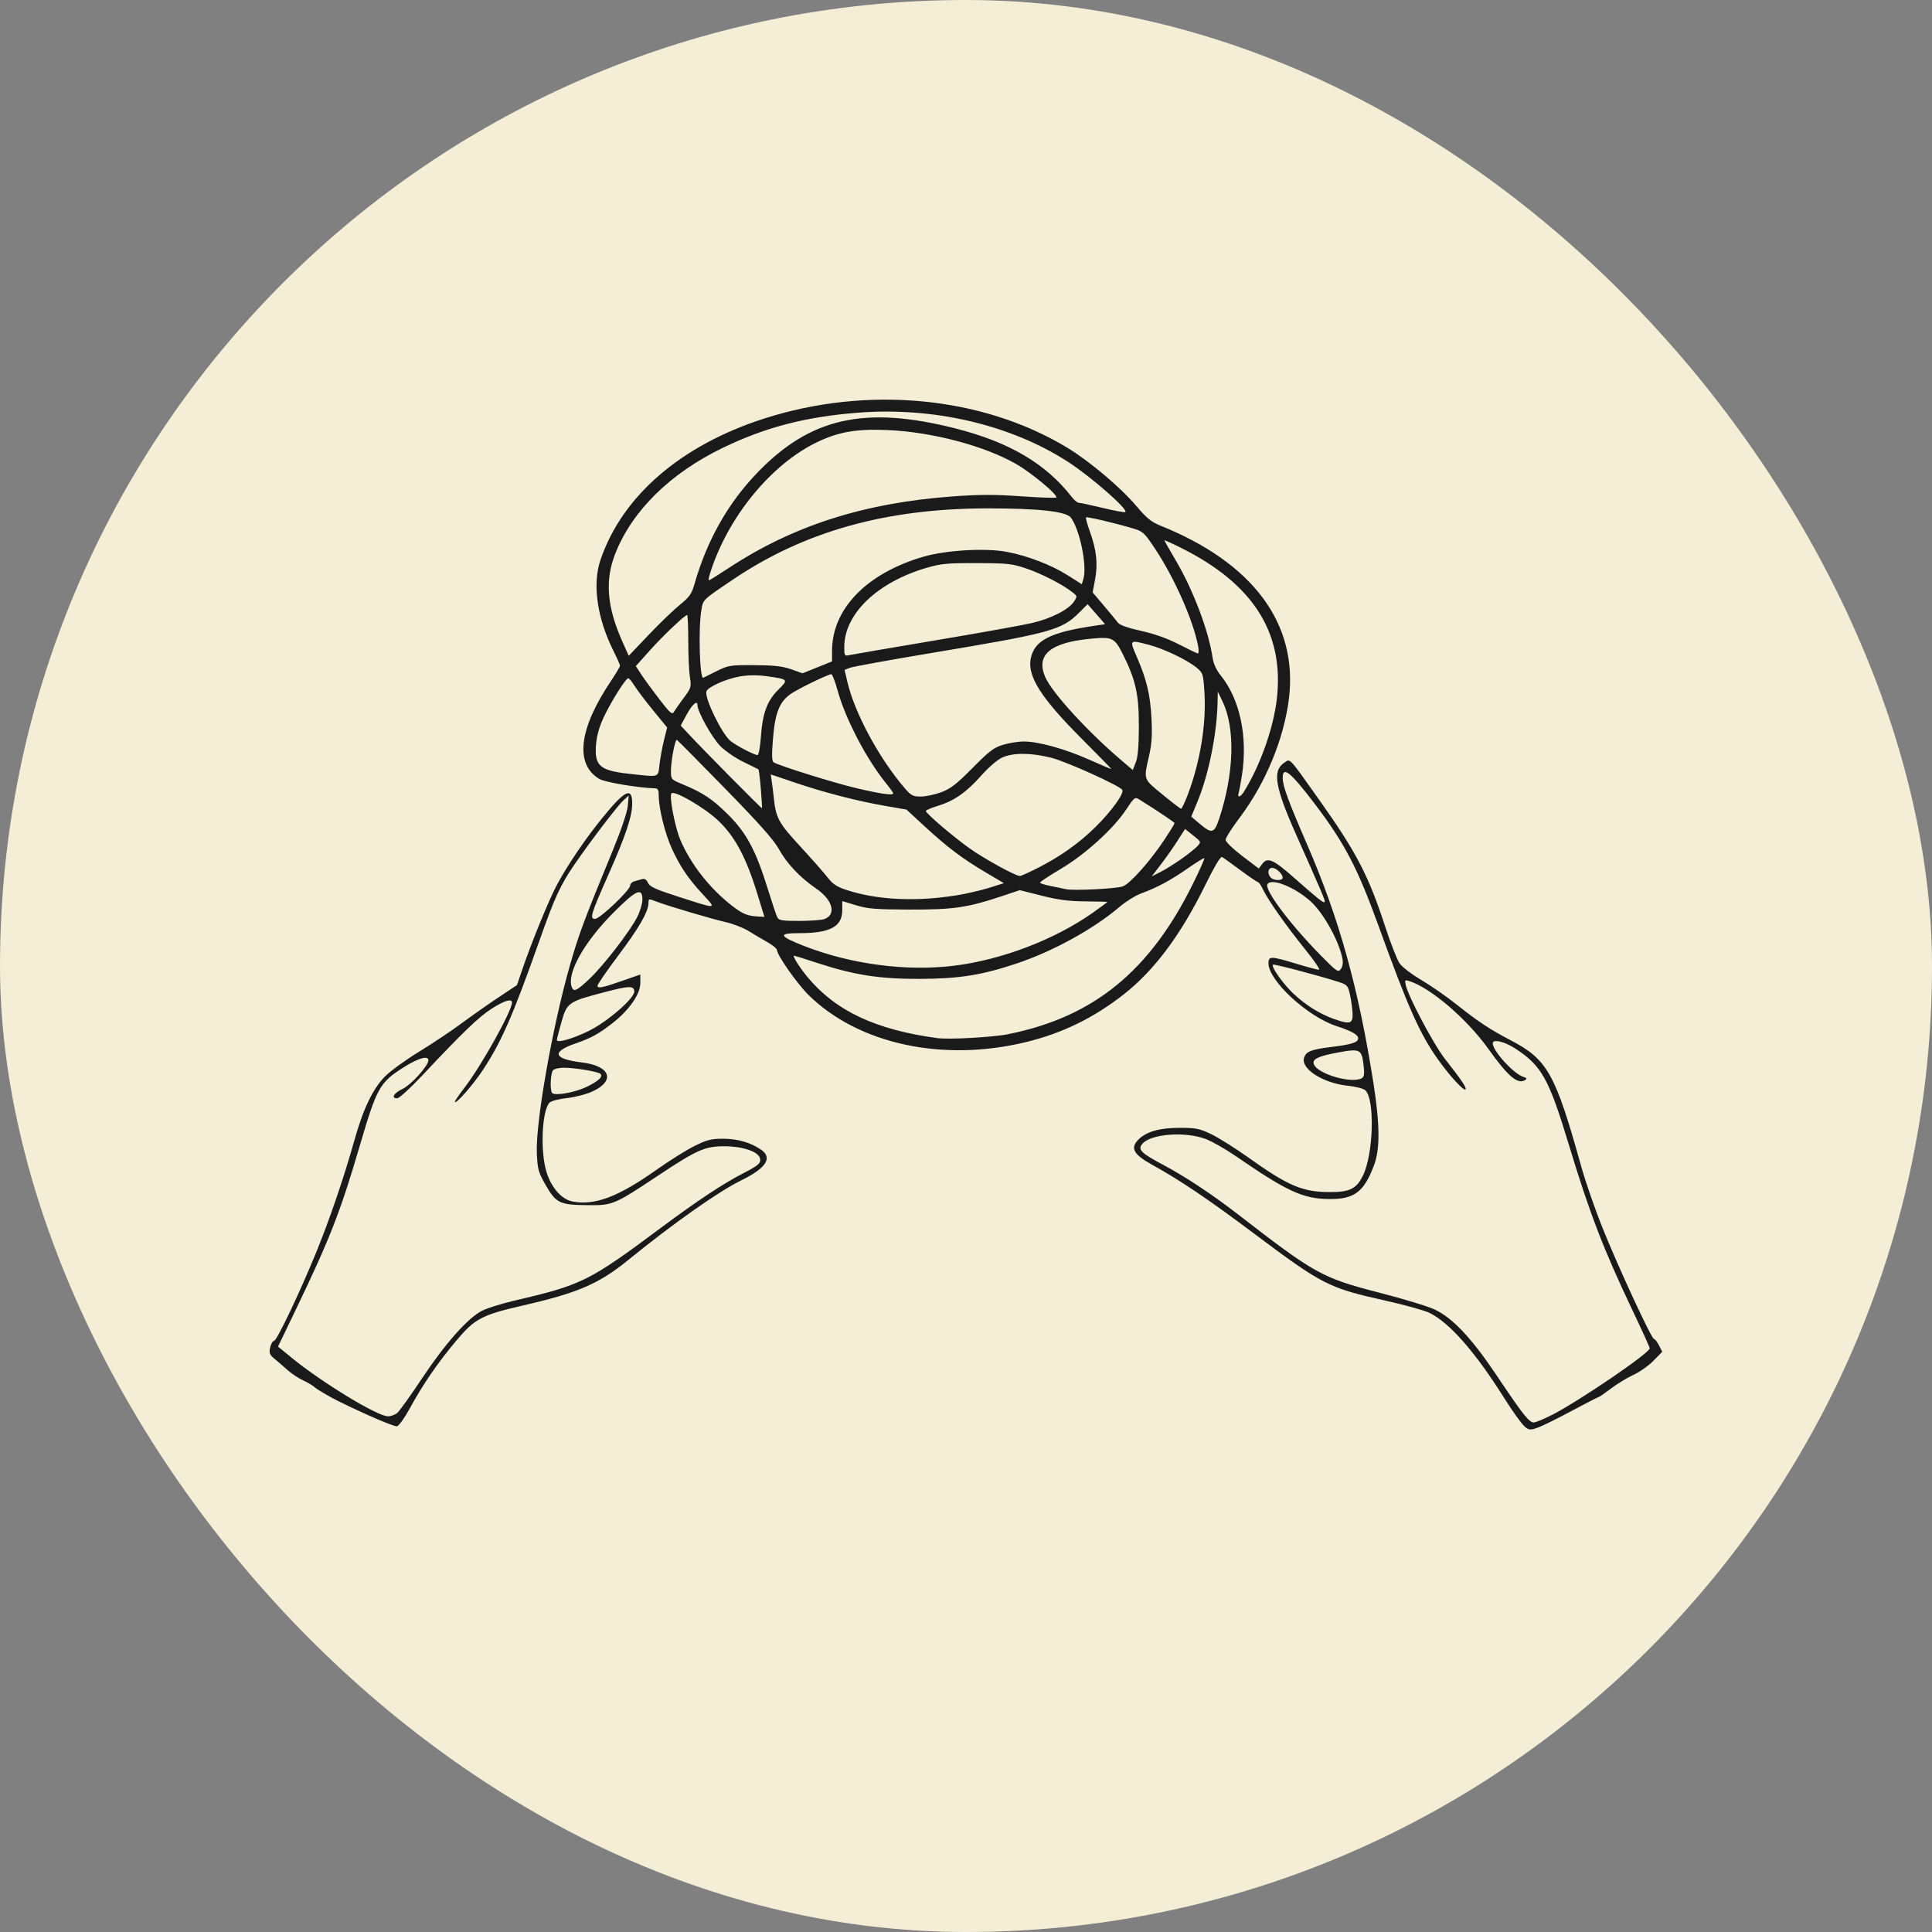
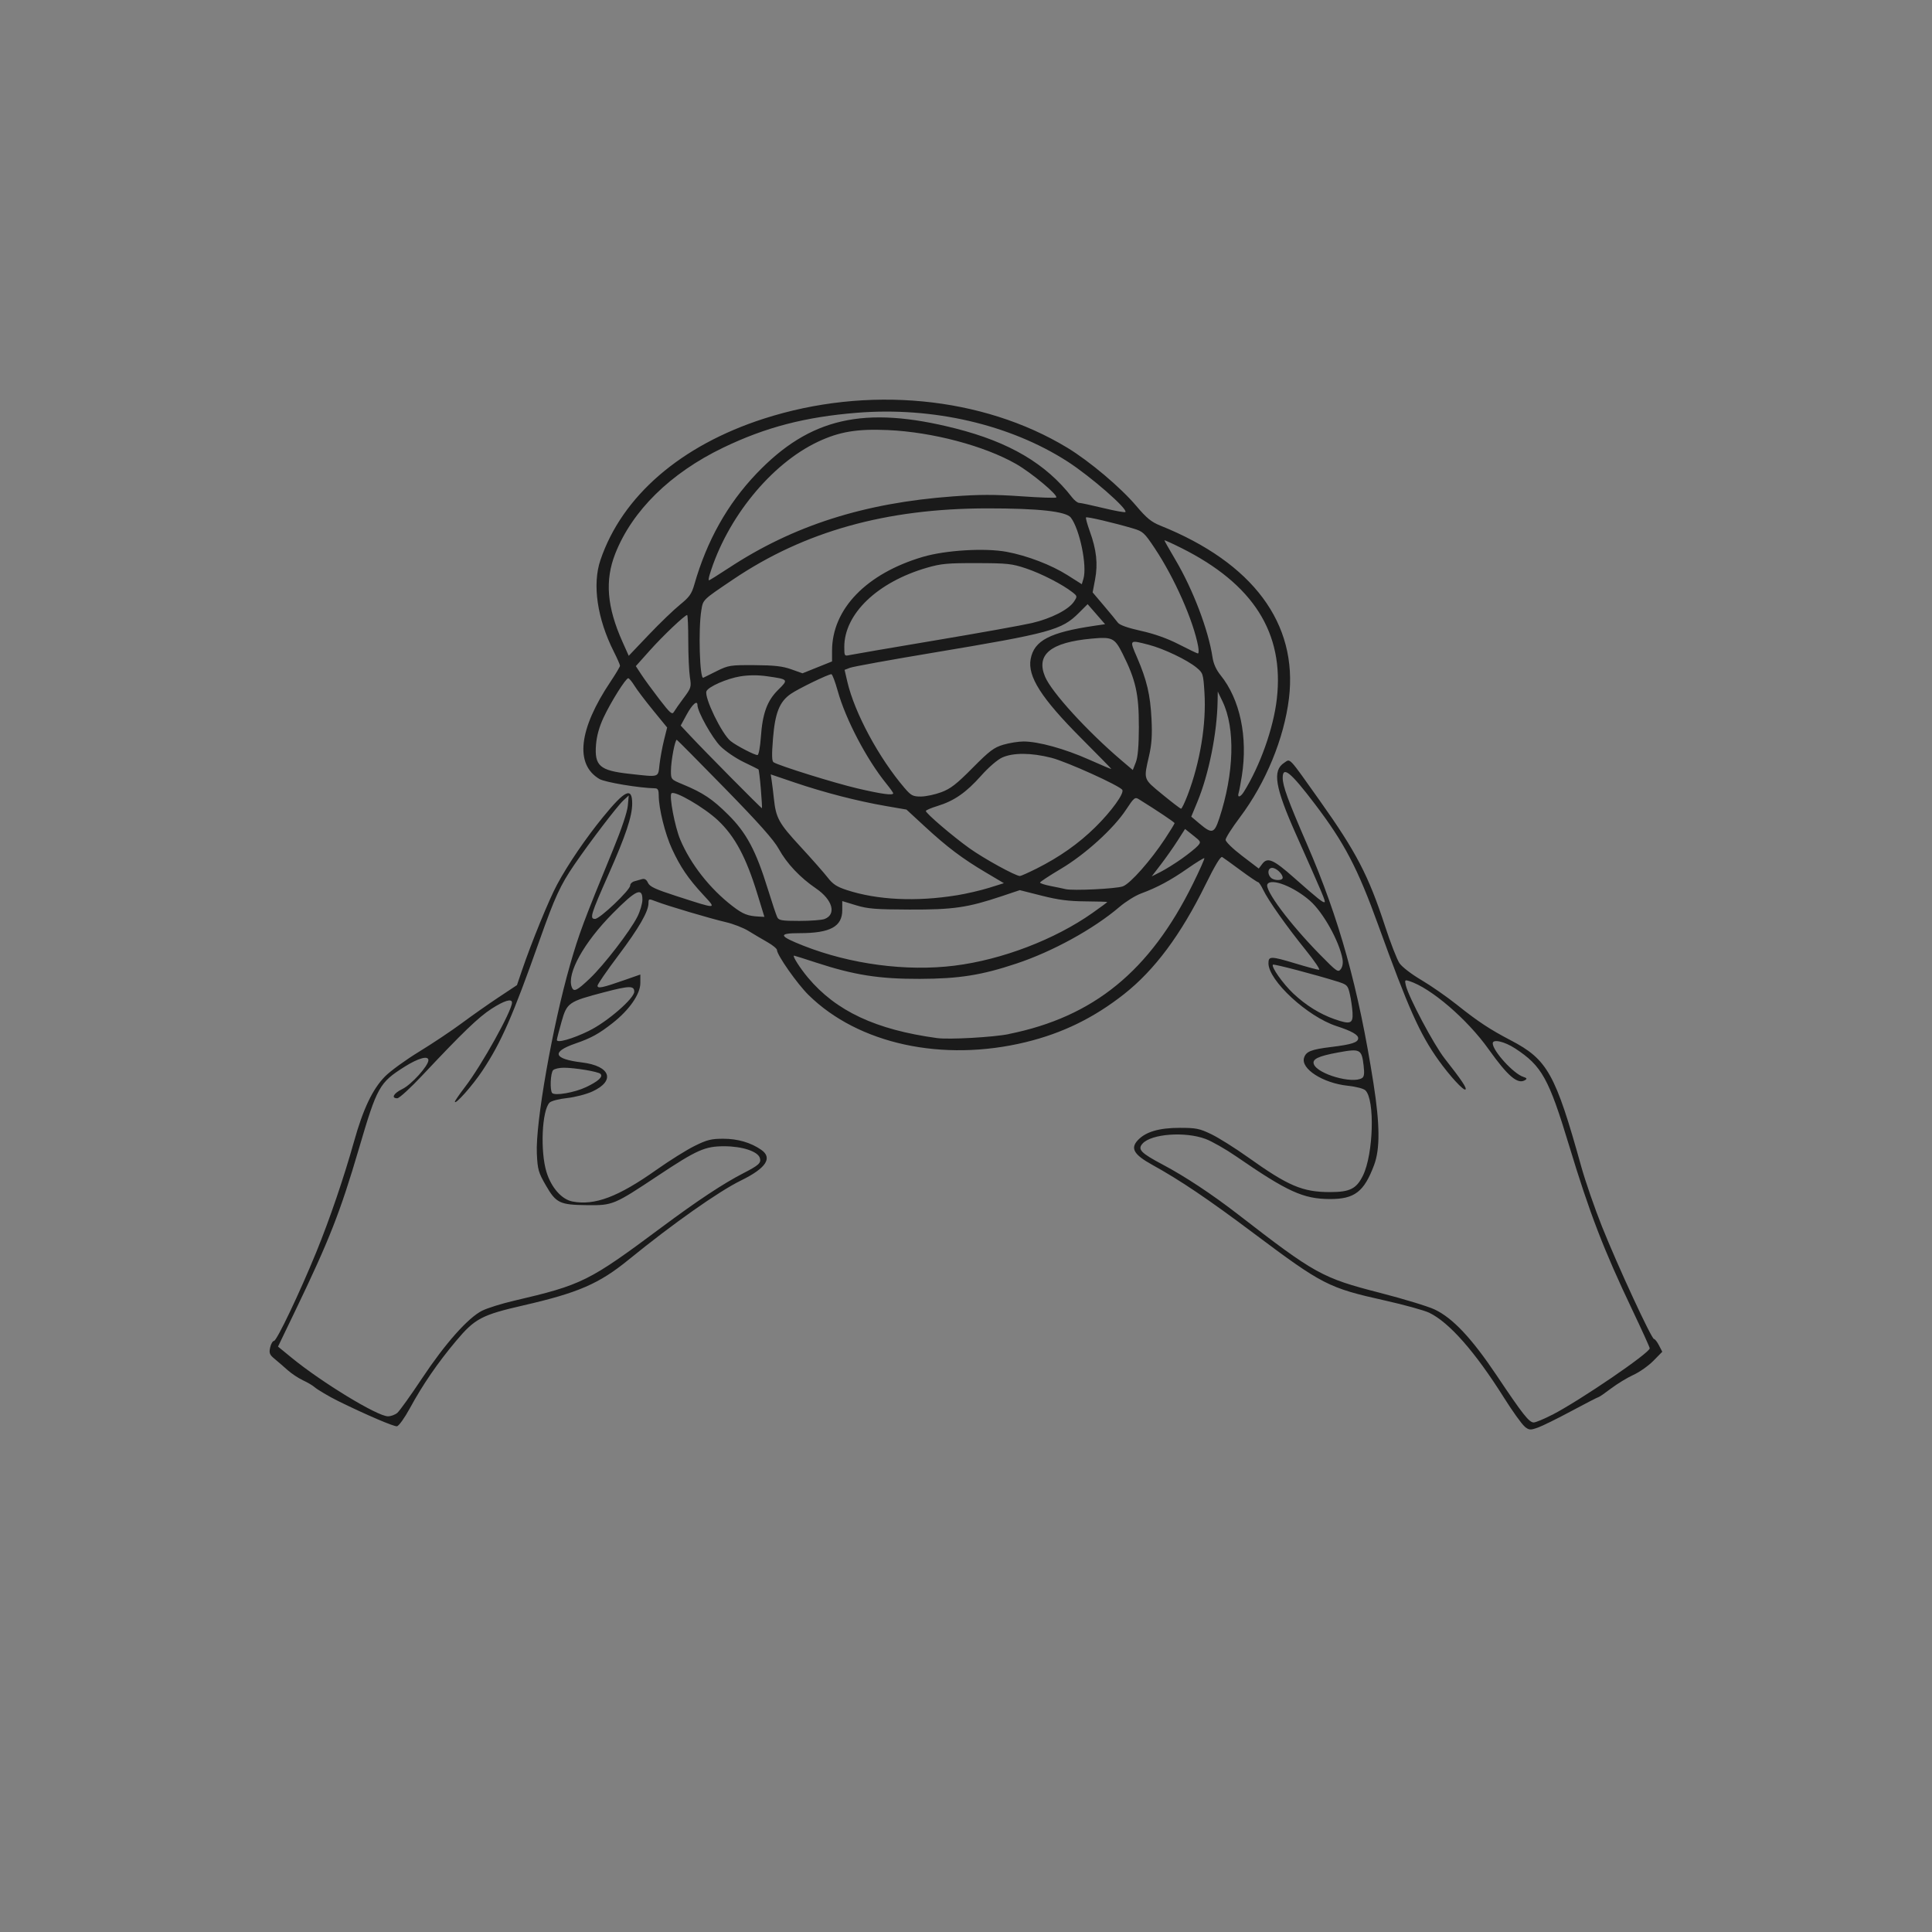
<svg xmlns="http://www.w3.org/2000/svg" width="300" height="300" viewBox="0 0 79.375 79.375" version="1.1" id="svg1232">
  <rect x="0" y="0" width="79.375" height="79.375" fill="#808080" stroke="none" />
  <defs id="defs1229">
    <clipPath clipPathUnits="userSpaceOnUse" id="clipPath252">
      <path d="M -5.14,126.297 H 262.45 V -20.993 H -5.14 Z" id="path250" />
    </clipPath>
    <clipPath clipPathUnits="userSpaceOnUse" id="clipPath256">
-       <path d="M -5.14,126.297 H 262.45 V -20.993 H -5.14 Z" id="path254" />
-     </clipPath>
+       </clipPath>
    <clipPath clipPathUnits="userSpaceOnUse" id="clipPath260">
      <path d="M 0,120.327 H 115.22 V 60.567 H 0 Z" id="path258" />
    </clipPath>
    <clipPath clipPathUnits="userSpaceOnUse" id="clipPath2256">
      <g id="g2274" style="stroke-width:1">
        <g id="g2272" style="stroke-width:1">
          <g id="g2270" style="stroke-width:1">
            <g id="g2268" style="stroke-width:1">
              <g id="g2266" style="stroke-width:1">
                <g id="g2264" style="stroke-width:1">
                  <g id="g2262" style="stroke-width:1">
                    <g id="g2260" style="stroke-width:1.564" transform="matrix(0.64,0,0,-0.64,54.378,200.86)">
                      <path d="M 0,144.567 H 252.283 V 0 H 0 Z" id="path2258" style="stroke-width:1.564" />
                    </g>
                  </g>
                </g>
              </g>
            </g>
          </g>
        </g>
      </g>
    </clipPath>
    <clipPath clipPathUnits="userSpaceOnUse" id="clipPath2295">
      <g id="g2313" style="stroke-width:1">
        <g id="g2311" style="stroke-width:1">
          <g id="g2309" style="stroke-width:1">
            <g id="g2307" style="stroke-width:1">
              <g id="g2305" style="stroke-width:1">
                <g id="g2303" style="stroke-width:1">
                  <g id="g2301" style="stroke-width:1">
                    <g id="g2299" style="stroke-width:1.564" transform="matrix(0.64,0,0,-0.64,54.378,200.86)">
-                       <path d="M 0,144.567 H 252.283 V 0 H 0 Z" id="path2297" style="stroke-width:1.564" />
-                     </g>
+                       </g>
                  </g>
                </g>
              </g>
            </g>
          </g>
        </g>
      </g>
    </clipPath>
    <clipPath clipPathUnits="userSpaceOnUse" id="clipPath2334">
      <g id="g2352" style="stroke-width:1">
        <g id="g2350" style="stroke-width:1">
          <g id="g2348" style="stroke-width:1">
            <g id="g2346" style="stroke-width:1">
              <g id="g2344" style="stroke-width:1">
                <g id="g2342" style="stroke-width:1">
                  <g id="g2340" style="stroke-width:1">
                    <g id="g2338" style="stroke-width:1.564" transform="matrix(0.64,0,0,-0.64,54.378,200.86)">
                      <path d="M 0,144.567 H 252.283 V 0 H 0 Z" id="path2336" style="stroke-width:1.564" />
                    </g>
                  </g>
                </g>
              </g>
            </g>
          </g>
        </g>
      </g>
    </clipPath>
    <clipPath clipPathUnits="userSpaceOnUse" id="clipPath2416">
      <g id="g2434" style="stroke-width:1">
        <g id="g2432" style="stroke-width:1">
          <g id="g2430" style="stroke-width:1">
            <g id="g2428" style="stroke-width:1">
              <g id="g2426" style="stroke-width:1">
                <g id="g2424" style="stroke-width:1">
                  <g id="g2422" style="stroke-width:1">
                    <g id="g2420" style="stroke-width:1.564" transform="matrix(0.64,0,0,-0.64,54.378,200.86)">
                      <path d="M 0,144.567 H 252.283 V 0 H 0 Z" id="path2418" style="stroke-width:1.564" />
                    </g>
                  </g>
                </g>
              </g>
            </g>
          </g>
        </g>
      </g>
    </clipPath>
    <clipPath clipPathUnits="userSpaceOnUse" id="clipPath2455">
      <g id="g2473" style="stroke-width:1">
        <g id="g2471" style="stroke-width:1">
          <g id="g2469" style="stroke-width:1">
            <g id="g2467" style="stroke-width:1">
              <g id="g2465" style="stroke-width:1">
                <g id="g2463" style="stroke-width:1">
                  <g id="g2461" style="stroke-width:1">
                    <g id="g2459" style="stroke-width:1.564" transform="matrix(0.64,0,0,-0.64,54.378,200.86)">
                      <path d="M 0,144.567 H 252.283 V 0 H 0 Z" id="path2457" style="stroke-width:1.564" />
                    </g>
                  </g>
                </g>
              </g>
            </g>
          </g>
        </g>
      </g>
    </clipPath>
    <clipPath clipPathUnits="userSpaceOnUse" id="clipPath2494">
      <g id="g2512" style="stroke-width:1">
        <g id="g2510" style="stroke-width:1">
          <g id="g2508" style="stroke-width:1">
            <g id="g2506" style="stroke-width:1">
              <g id="g2504" style="stroke-width:1">
                <g id="g2502" style="stroke-width:1">
                  <g id="g2500" style="stroke-width:1">
                    <g id="g2498" style="stroke-width:1.564" transform="matrix(0.64,0,0,-0.64,54.378,200.86)">
                      <path d="M 0,144.567 H 252.283 V 0 H 0 Z" id="path2496" style="stroke-width:1.564" />
                    </g>
                  </g>
                </g>
              </g>
            </g>
          </g>
        </g>
      </g>
    </clipPath>
    <clipPath clipPathUnits="userSpaceOnUse" id="clipPath2632">
      <g id="g2656" style="stroke-width:1">
        <g id="g2654" style="stroke-width:1">
          <g id="g2652" style="stroke-width:1">
            <g id="g2650" style="stroke-width:1">
              <g id="g2648" style="stroke-width:1">
                <g id="g2646" style="stroke-width:1">
                  <g id="g2644" style="stroke-width:1">
                    <g id="g2642" style="stroke-width:1">
                      <g id="g2640" style="stroke-width:1">
                        <g id="g2638" style="stroke-width:1">
                          <g id="g2636" style="stroke-width:1.564" transform="matrix(0.64,0,0,-0.64,54.378,200.86)">
                            <path d="M 0,144.567 H 252.283 V 0 H 0 Z" id="path2634" style="stroke-width:1.564" />
                          </g>
                        </g>
                      </g>
                    </g>
                  </g>
                </g>
              </g>
            </g>
          </g>
        </g>
      </g>
    </clipPath>
    <clipPath clipPathUnits="userSpaceOnUse" id="clipPath2665">
      <g id="g2671" style="stroke-width:1">
        <g id="g2669" style="stroke-width:1.564" transform="matrix(0.64,0,0,-0.64,54.378,200.86)">
          <path d="M 0,144.567 H 252.283 V 0 H 0 Z" id="path2667" style="stroke-width:1.564" />
        </g>
      </g>
    </clipPath>
    <clipPath clipPathUnits="userSpaceOnUse" id="clipPath2680">
      <g id="g2686" style="stroke-width:1">
        <g id="g2684" style="stroke-width:1.564" transform="matrix(0.64,0,0,-0.64,54.378,200.86)">
          <path d="M 0,144.567 H 252.283 V 0 H 0 Z" id="path2682" style="stroke-width:1.564" />
        </g>
      </g>
    </clipPath>
    <clipPath clipPathUnits="userSpaceOnUse" id="clipPath2695">
      <g id="g2701" style="stroke-width:1">
        <g id="g2699" style="stroke-width:1.564" transform="matrix(0.64,0,0,-0.64,54.378,200.86)">
          <path d="M 0,144.567 H 252.283 V 0 H 0 Z" id="path2697" style="stroke-width:1.564" />
        </g>
      </g>
    </clipPath>
    <clipPath clipPathUnits="userSpaceOnUse" id="clipPath2715">
      <g id="g2721" style="stroke-width:1">
        <g id="g2719" style="stroke-width:1.564" transform="matrix(0.64,0,0,-0.64,54.378,200.86)">
          <path d="M 0,144.567 H 252.283 V 0 H 0 Z" id="path2717" style="stroke-width:1.564" />
        </g>
      </g>
    </clipPath>
    <clipPath clipPathUnits="userSpaceOnUse" id="clipPath5839">
      <g id="g5843" style="stroke-width:1">
        <path d="M 20.976,89.518 H 249.281 V 220.345 H 20.976 Z" id="path5841" style="stroke-width:1" />
      </g>
    </clipPath>
    <clipPath clipPathUnits="userSpaceOnUse" id="clipPath5845">
      <g id="g5849" style="stroke-width:1">
        <path d="M 20.976,89.518 H 249.281 V 220.345 H 20.976 Z" id="path5847" style="stroke-width:1" />
      </g>
    </clipPath>
    <clipPath clipPathUnits="userSpaceOnUse" id="clipPath5871">
      <g id="g5877" style="stroke-width:1">
        <g id="g5875" style="stroke-width:1">
          <path d="M 20.976,89.518 H 249.281 V 220.345 H 20.976 Z" id="path5873" style="stroke-width:1" />
        </g>
      </g>
    </clipPath>
  </defs>
  <g id="layer1" transform="translate(-101.451,-131.711)">
-     <rect style="fill:#f4eed7;stroke:none;stroke-width:6.215;stroke-linecap:round;stroke-linejoin:round;paint-order:fill markers stroke" id="rect1" width="79.375" height="79.375" x="101.451" y="131.711" rx="39.687" ry="39.687" />
    <path style="fill:#1a1a1a;stroke:none;stroke-width:1.257;stroke-linecap:round;stroke-linejoin:round;paint-order:fill markers stroke" d="m 164.089,190.316 c -0.114,-0.089 -0.496,-0.622 -0.849,-1.183 -1.189,-1.889 -2.245,-3.089 -3.069,-3.488 -0.205,-0.099 -1.031,-0.327 -1.835,-0.507 -2.307,-0.515 -2.554,-0.642 -5.384,-2.763 -1.879,-1.408 -3.013,-2.173 -4.162,-2.808 -0.755,-0.417 -0.907,-0.677 -0.591,-1.013 0.323,-0.344 0.874,-0.506 1.72,-0.506 0.672,0 0.813,0.028 1.299,0.262 0.299,0.144 0.977,0.57 1.505,0.946 1.66,1.184 2.243,1.431 3.375,1.431 0.814,0 1.084,-0.136 1.351,-0.683 0.428,-0.878 0.493,-3.102 0.102,-3.493 -0.075,-0.075 -0.377,-0.155 -0.731,-0.193 -1.019,-0.109 -1.936,-0.698 -1.792,-1.151 0.082,-0.257 0.291,-0.34 1.109,-0.44 0.853,-0.104 1.114,-0.189 1.114,-0.361 0,-0.144 -0.275,-0.298 -0.895,-0.5 -1.188,-0.388 -2.791,-1.869 -2.791,-2.578 0,-0.302 0.088,-0.301 1.138,0.015 0.457,0.138 0.879,0.251 0.939,0.251 0.06,5.5e-4 -0.188,-0.367 -0.551,-0.816 -0.788,-0.976 -1.538,-2.039 -1.744,-2.471 -0.082,-0.173 -0.177,-0.314 -0.21,-0.314 -0.034,0 -0.356,-0.219 -0.718,-0.486 -0.361,-0.267 -0.701,-0.513 -0.755,-0.545 -0.065,-0.04 -0.295,0.341 -0.686,1.135 -1.015,2.063 -2.092,3.51 -3.35,4.5 -1.239,0.975 -2.526,1.603 -4.035,1.97 -3.413,0.83 -6.877,0.078 -8.924,-1.937 -0.465,-0.458 -1.296,-1.642 -1.296,-1.847 -1e-5,-0.056 -0.179,-0.203 -0.398,-0.327 -0.219,-0.124 -0.568,-0.33 -0.775,-0.458 -0.207,-0.128 -0.622,-0.29 -0.922,-0.359 -0.636,-0.147 -2.415,-0.675 -2.869,-0.851 -0.306,-0.119 -0.314,-0.117 -0.315,0.066 -0.002,0.349 -0.389,1.021 -1.243,2.157 -0.468,0.622 -0.851,1.179 -0.851,1.237 -2.4e-4,0.128 0.2,0.087 1.11,-0.232 l 0.649,-0.227 v 0.351 c 0,0.453 -0.453,1.105 -1.142,1.645 -0.565,0.443 -0.88,0.616 -1.522,0.837 -1.007,0.347 -0.909,0.637 0.263,0.779 1.174,0.142 1.393,0.752 0.429,1.194 -0.248,0.114 -0.717,0.235 -1.042,0.27 -0.328,0.035 -0.646,0.118 -0.714,0.185 -0.316,0.316 -0.391,2.004 -0.126,2.859 0.197,0.639 0.627,1.123 1.069,1.206 0.918,0.172 1.872,-0.189 3.453,-1.307 0.528,-0.374 1.23,-0.813 1.56,-0.976 0.511,-0.253 0.685,-0.296 1.177,-0.296 0.595,0 1.129,0.155 1.56,0.453 0.48,0.332 0.202,0.757 -0.827,1.26 -0.922,0.451 -2.8,1.775 -4.622,3.258 -1.212,0.987 -2.066,1.357 -4.312,1.873 -1.724,0.395 -2.002,0.542 -2.779,1.468 -0.753,0.897 -1.37,1.797 -1.894,2.761 -0.213,0.392 -0.451,0.724 -0.529,0.74 -0.115,0.022 -1.256,-0.466 -2.4,-1.028 -0.381,-0.187 -0.878,-0.481 -1.007,-0.595 -0.07,-0.062 -0.277,-0.183 -0.461,-0.268 -0.183,-0.086 -0.466,-0.274 -0.627,-0.418 -0.161,-0.144 -0.402,-0.352 -0.534,-0.461 -0.206,-0.17 -0.232,-0.236 -0.182,-0.466 0.032,-0.147 0.103,-0.269 0.157,-0.271 0.116,-0.003 1.056,-1.977 1.737,-3.645 0.553,-1.355 1.134,-3.059 1.556,-4.562 0.372,-1.327 0.76,-2.141 1.267,-2.657 0.218,-0.222 0.849,-0.681 1.402,-1.019 0.553,-0.338 1.342,-0.865 1.754,-1.171 0.412,-0.306 1.09,-0.783 1.508,-1.06 l 0.759,-0.504 0.199,-0.585 c 0.396,-1.168 1.123,-2.945 1.456,-3.559 0.452,-0.835 1.173,-1.893 1.877,-2.756 0.912,-1.118 1.202,-1.252 1.202,-0.557 0,0.519 -0.265,1.314 -0.966,2.894 -0.739,1.667 -0.793,1.843 -0.559,1.843 0.197,0 1.442,-1.184 1.442,-1.371 0,-0.069 0.075,-0.147 0.168,-0.173 0.092,-0.026 0.237,-0.067 0.321,-0.091 0.105,-0.029 0.182,0.019 0.243,0.153 0.072,0.157 0.302,0.264 1.166,0.543 1.714,0.553 1.664,0.556 1.101,-0.054 -0.618,-0.669 -0.938,-1.14 -1.281,-1.883 -0.284,-0.616 -0.544,-1.661 -0.544,-2.189 0,-0.226 -0.035,-0.297 -0.147,-0.3 -0.653,-0.013 -2.056,-0.247 -2.287,-0.382 -1.021,-0.598 -0.856,-2.049 0.456,-4.005 0.212,-0.316 0.386,-0.609 0.386,-0.65 0,-0.041 -0.113,-0.299 -0.251,-0.572 -0.686,-1.36 -0.893,-2.768 -0.552,-3.771 0.89,-2.625 3.294,-4.705 6.709,-5.806 4.254,-1.371 8.979,-0.92 12.467,1.19 0.914,0.553 2.194,1.632 2.841,2.397 0.422,0.499 0.616,0.657 0.986,0.806 3.801,1.525 5.658,4.02 5.284,7.098 -0.201,1.649 -0.954,3.476 -2.014,4.885 -0.324,0.43 -0.589,0.846 -0.589,0.925 -1.4e-4,0.081 0.297,0.369 0.681,0.662 l 0.681,0.519 0.145,-0.192 c 0.216,-0.286 0.456,-0.182 1.299,0.564 0.983,0.869 1.215,1.054 1.263,1.006 0.04,-0.04 -0.077,-0.316 -1.177,-2.785 -0.863,-1.936 -0.976,-2.617 -0.488,-2.936 0.267,-0.175 0.145,-0.304 1.463,1.551 1.503,2.116 2.004,3.079 2.679,5.145 0.227,0.697 0.497,1.388 0.598,1.537 0.104,0.152 0.496,0.453 0.897,0.689 0.392,0.231 1.051,0.689 1.466,1.02 0.87,0.693 1.348,1.008 2.205,1.456 1.514,0.79 1.836,1.367 2.901,5.194 0.167,0.599 0.551,1.709 0.853,2.466 0.644,1.612 2.032,4.613 2.134,4.613 0.039,0 0.131,0.118 0.205,0.262 l 0.135,0.262 -0.363,0.37 c -0.2,0.204 -0.569,0.465 -0.822,0.58 -0.252,0.115 -0.667,0.368 -0.922,0.561 -0.255,0.193 -0.485,0.352 -0.512,0.352 -0.026,5.3e-4 -0.523,0.256 -1.104,0.568 -0.581,0.312 -1.207,0.621 -1.392,0.686 -0.31,0.109 -0.353,0.106 -0.544,-0.044 z m 1.136,-0.479 c 1.152,-0.597 4.002,-2.541 4.004,-2.731 5.3e-4,-0.041 -0.319,-0.745 -0.71,-1.566 -1.185,-2.489 -1.759,-3.98 -2.607,-6.78 -0.832,-2.747 -1.117,-3.258 -2.21,-3.973 -0.439,-0.287 -0.923,-0.398 -0.923,-0.212 0,0.311 0.855,1.251 1.253,1.377 0.15,0.048 0.167,0.078 0.077,0.134 -0.301,0.189 -0.704,-0.151 -1.5,-1.269 -0.879,-1.235 -2.373,-2.518 -3.259,-2.799 -0.182,-0.058 -0.193,-0.045 -0.141,0.177 0.113,0.484 1.148,2.435 1.595,3.004 0.698,0.89 0.915,1.213 0.856,1.272 -0.07,0.071 -0.64,-0.548 -1.11,-1.205 -0.765,-1.07 -1.237,-2.128 -2.462,-5.513 -0.863,-2.385 -1.399,-3.408 -2.627,-5.024 -0.988,-1.299 -1.311,-1.56 -1.311,-1.063 0,0.336 0.214,0.922 1.001,2.737 1.323,3.052 2.114,5.9 2.73,9.828 0.263,1.68 0.271,2.683 0.025,3.341 -0.413,1.107 -0.805,1.407 -1.83,1.401 -1.083,-0.006 -1.733,-0.303 -3.838,-1.753 -0.429,-0.296 -0.995,-0.618 -1.257,-0.716 -0.834,-0.313 -2.225,-0.211 -2.587,0.188 -0.218,0.24 -0.077,0.387 0.833,0.869 0.907,0.48 2.025,1.22 3.078,2.035 3.179,2.462 3.463,2.619 5.845,3.231 0.955,0.246 1.963,0.552 2.24,0.682 0.741,0.347 1.529,1.185 2.554,2.716 1.073,1.602 1.329,1.927 1.519,1.927 0.082,0 0.424,-0.143 0.761,-0.317 z m -47.449,-0.081 c 0.094,-0.081 0.55,-0.718 1.014,-1.416 0.953,-1.434 1.892,-2.491 2.47,-2.78 0.214,-0.107 0.793,-0.288 1.288,-0.404 2.827,-0.661 3.087,-0.79 6.082,-3.02 1.47,-1.095 2.545,-1.806 3.366,-2.227 0.631,-0.324 0.738,-0.422 0.673,-0.625 -0.086,-0.271 -0.73,-0.481 -1.472,-0.48 -0.784,8.2e-4 -1.117,0.149 -2.7,1.2 -1.823,1.211 -1.871,1.231 -2.918,1.22 -1.134,-0.012 -1.282,-0.083 -1.706,-0.82 -0.302,-0.524 -0.335,-0.641 -0.366,-1.3 -0.06,-1.249 0.643,-5.239 1.366,-7.759 0.365,-1.272 0.551,-1.769 1.766,-4.727 0.347,-0.843 0.581,-1.542 0.605,-1.801 l 0.039,-0.424 -0.227,0.209 c -0.247,0.227 -1.371,1.702 -2.007,2.631 -0.577,0.844 -0.803,1.335 -1.43,3.107 -1.105,3.124 -1.574,4.193 -2.35,5.362 -0.403,0.607 -1.129,1.424 -1.129,1.271 0,-0.034 0.189,-0.308 0.42,-0.61 0.684,-0.893 1.926,-3.125 1.926,-3.462 0,-0.179 -0.321,-0.081 -0.843,0.256 -0.534,0.345 -1.185,0.972 -2.844,2.738 -0.484,0.516 -0.946,0.938 -1.026,0.938 -0.264,0 -0.151,-0.207 0.208,-0.38 0.369,-0.178 1.071,-0.954 1.071,-1.184 0,-0.203 -0.417,-0.087 -0.985,0.272 -1.03,0.651 -1.123,0.819 -1.869,3.358 -0.77,2.62 -1.213,3.748 -2.613,6.658 l -0.712,1.478 0.556,0.455 c 1.246,1.02 3.524,2.406 3.96,2.409 0.122,8.1e-4 0.298,-0.065 0.391,-0.145 z m 7.747,-13.378 c 0.509,-0.241 0.716,-0.431 0.597,-0.548 -0.093,-0.092 -1.041,-0.251 -1.504,-0.252 -0.187,-2.7e-4 -0.385,0.044 -0.44,0.1 -0.11,0.11 -0.139,0.837 -0.038,0.941 0.116,0.119 0.919,-0.021 1.385,-0.241 z m 31.886,-0.375 c 0.088,-0.056 0.104,-0.184 0.065,-0.517 -0.079,-0.671 -0.14,-0.702 -1.045,-0.535 -0.824,0.151 -1.079,0.275 -0.999,0.484 0.156,0.406 1.586,0.817 1.979,0.568 z M 125.648,174.061 c 0.744,-0.362 1.861,-1.328 1.861,-1.608 0,-0.251 -0.2,-0.248 -1.226,0.021 -1.48,0.387 -1.541,0.429 -1.765,1.227 -0.103,0.364 -0.188,0.695 -0.189,0.735 -0.005,0.141 0.636,-0.04 1.319,-0.373 z m 17.249,0.132 c 3.487,-0.702 5.798,-2.588 7.568,-6.178 0.275,-0.557 0.484,-1.028 0.466,-1.046 -0.018,-0.018 -0.329,0.172 -0.69,0.424 -0.702,0.489 -1.242,0.779 -1.913,1.027 -0.23,0.085 -0.626,0.331 -0.88,0.548 -1.065,0.909 -2.742,1.832 -4.231,2.328 -1.442,0.481 -2.36,0.626 -3.979,0.631 -1.668,0.005 -2.689,-0.156 -4.248,-0.666 -0.486,-0.159 -0.898,-0.289 -0.917,-0.289 -0.081,0 0.242,0.509 0.573,0.904 1.155,1.376 2.785,2.14 5.304,2.484 0.49,0.067 2.3,-0.034 2.947,-0.164 z m 14.122,-0.877 c -0.012,-0.207 -0.061,-0.55 -0.11,-0.761 -0.085,-0.368 -0.107,-0.39 -0.523,-0.521 -0.89,-0.279 -2.6,-0.727 -2.637,-0.691 -0.083,0.083 0.41,0.784 0.833,1.183 0.512,0.483 1.096,0.847 1.703,1.059 0.646,0.226 0.759,0.184 0.734,-0.27 z m -31.337,-1.403 c 0.588,-0.56 1.653,-1.942 1.954,-2.537 0.115,-0.226 0.208,-0.544 0.208,-0.707 0,-0.519 -0.267,-0.395 -1.215,0.563 -1.193,1.204 -1.901,2.479 -1.687,3.036 0.081,0.211 0.211,0.148 0.74,-0.355 z m 30.924,-0.806 c -0.136,-0.734 -0.795,-1.914 -1.333,-2.387 -0.658,-0.579 -1.59,-0.944 -1.75,-0.684 -0.136,0.22 0.911,1.624 2.157,2.893 0.693,0.706 0.748,0.744 0.857,0.597 0.073,-0.098 0.099,-0.256 0.068,-0.419 z m -15.942,0.278 c 1.95,-0.243 4.122,-1.073 5.674,-2.168 0.334,-0.236 0.607,-0.437 0.607,-0.448 -2.7e-4,-0.01 -0.406,-0.022 -0.901,-0.026 -0.685,-0.005 -1.115,-0.061 -1.798,-0.234 l -0.898,-0.227 -0.749,0.251 c -1.395,0.467 -1.986,0.553 -3.78,0.547 -1.396,-0.005 -1.716,-0.03 -2.199,-0.177 l -0.565,-0.172 v 0.37 c 0,0.679 -0.493,0.947 -1.745,0.948 -0.908,5.3e-4 -0.873,0.114 0.16,0.52 1.931,0.759 4.223,1.061 6.195,0.816 z m -5.339,-1.916 c 0.501,-0.19 0.336,-0.79 -0.346,-1.255 -0.66,-0.45 -1.204,-1.026 -1.534,-1.627 -0.203,-0.369 -0.815,-1.057 -2.208,-2.483 -1.06,-1.085 -1.95,-1.983 -1.978,-1.997 -0.072,-0.034 -0.243,0.865 -0.243,1.279 0,0.344 0.005,0.35 0.475,0.545 0.844,0.35 1.23,0.607 1.879,1.253 0.751,0.746 1.139,1.475 1.63,3.063 0.171,0.553 0.345,1.071 0.386,1.152 0.064,0.125 0.199,0.147 0.905,0.147 0.456,0 0.921,-0.035 1.033,-0.077 z m -2.759,-1.033 c -0.46,-1.502 -0.921,-2.364 -1.616,-3.019 -0.563,-0.531 -1.784,-1.241 -1.913,-1.112 -0.102,0.102 0.141,1.376 0.361,1.9 0.425,1.009 1.221,2.022 2.152,2.737 0.428,0.328 0.615,0.402 1.083,0.426 l 0.223,0.012 z m 8.187,0.059 c 0.396,-0.064 0.995,-0.203 1.331,-0.308 l 0.611,-0.191 -0.744,-0.441 c -0.968,-0.574 -1.579,-1.034 -2.504,-1.887 l -0.754,-0.696 -0.867,-0.15 c -1.151,-0.199 -2.515,-0.551 -3.723,-0.961 l -0.987,-0.335 0.04,0.266 c 0.022,0.146 0.063,0.473 0.089,0.727 0.086,0.802 0.199,1.008 1.086,1.969 0.468,0.507 0.972,1.079 1.121,1.271 0.215,0.279 0.377,0.385 0.792,0.52 1.252,0.409 2.845,0.485 4.508,0.215 z m 6.832,-0.37 c 0.302,-0.111 1.132,-1.047 1.726,-1.947 0.219,-0.331 0.397,-0.623 0.397,-0.648 -8e-4,-0.038 -0.713,-0.515 -1.469,-0.984 -0.158,-0.098 -0.199,-0.065 -0.524,0.429 -0.515,0.783 -1.684,1.843 -2.687,2.437 -0.466,0.276 -0.848,0.528 -0.848,0.559 -2.6e-4,0.031 0.197,0.095 0.439,0.142 0.242,0.047 0.515,0.104 0.607,0.127 0.294,0.073 2.084,-0.013 2.358,-0.114 z m 6.564,-0.353 c 0,-0.157 -0.264,-0.405 -0.432,-0.405 -0.177,0 -0.21,0.247 -0.054,0.402 0.129,0.129 0.486,0.131 0.486,0.002 z m -10.116,-0.373 c 0.956,-0.482 1.731,-1.028 2.42,-1.706 0.661,-0.651 1.194,-1.389 1.107,-1.531 -0.107,-0.172 -2.281,-1.156 -2.911,-1.317 -0.831,-0.212 -1.571,-0.216 -2.023,-0.012 -0.198,0.09 -0.56,0.402 -0.869,0.75 -0.611,0.688 -1.106,1.032 -1.786,1.24 -0.265,0.081 -0.482,0.174 -0.482,0.206 0,0.097 1.09,1.03 1.785,1.528 0.6,0.43 1.899,1.144 2.08,1.144 0.042,0 0.347,-0.137 0.679,-0.303 z m 5.97,-0.409 c 0.276,-0.196 0.57,-0.432 0.653,-0.524 0.147,-0.163 0.142,-0.174 -0.184,-0.432 l -0.334,-0.265 -0.31,0.485 c -0.17,0.267 -0.479,0.705 -0.685,0.974 l -0.375,0.489 0.366,-0.185 c 0.201,-0.102 0.592,-0.345 0.869,-0.542 z m 1.541,-1.654 c 0.611,-1.856 0.663,-3.701 0.136,-4.802 l -0.198,-0.413 -0.007,0.401 c -0.022,1.311 -0.361,3 -0.833,4.138 l -0.249,0.602 0.349,0.295 c 0.502,0.423 0.598,0.397 0.801,-0.221 z m -18.835,-1.216 c -0.035,-0.427 -0.08,-0.787 -0.098,-0.8 -0.018,-0.013 -0.295,-0.15 -0.614,-0.304 -0.319,-0.154 -0.745,-0.445 -0.947,-0.646 -0.338,-0.338 -0.944,-1.421 -0.944,-1.687 0,-0.227 -0.214,-0.038 -0.449,0.395 l -0.24,0.442 0.364,0.39 c 0.634,0.679 2.955,3.024 2.974,3.005 0.01,-0.01 -0.01,-0.367 -0.046,-0.794 z m 17.536,0.253 c 0.513,-1.348 0.772,-2.924 0.69,-4.21 -0.049,-0.771 -0.059,-0.803 -0.324,-1.023 -0.38,-0.316 -1.347,-0.778 -1.961,-0.938 -0.812,-0.21 -0.803,-0.22 -0.485,0.516 0.404,0.937 0.546,1.539 0.595,2.534 0.033,0.66 0.008,1.037 -0.1,1.508 -0.228,0.996 -0.249,0.935 0.546,1.589 0.392,0.322 0.737,0.586 0.768,0.587 0.03,0.001 0.152,-0.252 0.271,-0.563 z m -10.123,-0.114 c 0.383,-0.143 0.627,-0.332 1.286,-0.998 0.698,-0.704 0.878,-0.84 1.263,-0.954 0.247,-0.073 0.622,-0.133 0.832,-0.133 0.612,10e-4 1.697,0.301 2.688,0.743 0.506,0.226 0.92,0.4 0.92,0.388 0,-0.012 -0.559,-0.583 -1.242,-1.268 -1.637,-1.642 -2.208,-2.537 -2.074,-3.251 0.143,-0.76 0.785,-1.095 2.621,-1.366 l 0.437,-0.064 -0.359,-0.412 -0.359,-0.412 -0.358,0.358 c -0.707,0.707 -1.162,0.831 -5.996,1.638 -1.751,0.292 -3.284,0.57 -3.407,0.618 l -0.224,0.086 0.115,0.494 c 0.298,1.276 1.295,3.127 2.345,4.354 0.273,0.318 0.344,0.356 0.672,0.356 0.202,0 0.58,-0.08 0.84,-0.177 z m 12.428,-0.01 c 0.673,-1.077 1.223,-2.626 1.359,-3.829 0.308,-2.708 -0.964,-4.715 -3.928,-6.197 -0.38,-0.19 -0.691,-0.331 -0.691,-0.312 0,0.018 0.205,0.381 0.456,0.805 0.721,1.22 1.354,2.886 1.52,4 0.039,0.263 0.152,0.513 0.33,0.734 0.802,0.992 1.128,2.539 0.874,4.147 -0.048,0.299 -0.106,0.611 -0.131,0.691 -0.063,0.208 0.072,0.182 0.211,-0.04 z m -14.402,0.054 c 0,-0.027 -0.128,-0.206 -0.284,-0.398 -0.809,-0.997 -1.671,-2.641 -1.996,-3.808 -0.105,-0.378 -0.222,-0.687 -0.26,-0.687 -0.13,-0.001 -1.357,0.594 -1.667,0.808 -0.466,0.322 -0.648,0.78 -0.733,1.844 -0.054,0.669 -0.047,0.922 0.025,0.967 0.233,0.145 2.496,0.851 3.431,1.07 1.001,0.235 1.484,0.301 1.484,0.204 z m -9.601,-1.187 c 0.031,-0.265 0.114,-0.714 0.184,-0.999 l 0.129,-0.517 -0.578,-0.707 c -0.318,-0.389 -0.663,-0.844 -0.766,-1.012 -0.104,-0.168 -0.218,-0.305 -0.255,-0.305 -0.102,0 -0.715,0.977 -1.014,1.617 -0.177,0.379 -0.28,0.75 -0.309,1.108 -0.07,0.873 0.15,1.067 1.362,1.201 1.269,0.14 1.183,0.167 1.247,-0.386 z m 19.692,-1.571 c 0.005,-1.312 -0.129,-1.908 -0.669,-2.981 -0.326,-0.647 -0.423,-0.694 -1.276,-0.615 -1.678,0.154 -2.288,0.653 -1.909,1.56 0.266,0.638 1.734,2.246 3.146,3.447 l 0.46,0.391 0.123,-0.314 c 0.086,-0.22 0.124,-0.666 0.127,-1.487 z m -15.529,0.454 c 0.068,-0.981 0.258,-1.5 0.714,-1.949 0.43,-0.424 0.426,-0.43 -0.468,-0.557 -0.364,-0.052 -0.744,-0.05 -1.086,0.005 -0.553,0.089 -1.324,0.428 -1.395,0.613 -0.097,0.253 0.624,1.743 0.989,2.043 0.232,0.191 1.028,0.603 1.113,0.576 0.046,-0.014 0.106,-0.343 0.133,-0.731 z m -3.166,-1.617 c 0.303,-0.409 0.315,-0.448 0.251,-0.848 -0.036,-0.23 -0.067,-0.9 -0.067,-1.487 0,-0.588 -0.021,-1.068 -0.046,-1.068 -0.098,1.4e-4 -0.985,0.842 -1.534,1.456 l -0.575,0.643 0.232,0.354 c 0.128,0.195 0.461,0.651 0.74,1.013 0.439,0.57 0.52,0.64 0.594,0.512 0.047,-0.081 0.229,-0.34 0.404,-0.576 z m 1.358,-1.103 c 0.479,-0.235 0.553,-0.247 1.55,-0.241 0.814,0.005 1.15,0.043 1.508,0.171 l 0.461,0.164 0.607,-0.244 0.607,-0.244 v -0.435 c 0,-1.718 1.409,-3.176 3.732,-3.861 0.932,-0.275 2.549,-0.372 3.44,-0.207 0.841,0.156 1.834,0.536 2.503,0.96 l 0.586,0.371 0.067,-0.225 c 0.158,-0.529 -0.153,-2.037 -0.518,-2.513 -0.196,-0.255 -1.335,-0.38 -3.445,-0.378 -4.144,0.005 -7.503,0.945 -10.43,2.92 -1.267,0.855 -1.232,0.821 -1.306,1.272 -0.128,0.777 -0.066,2.847 0.083,2.766 0.028,-0.015 0.277,-0.139 0.554,-0.275 z m -1.521,-2.719 c 0.394,-0.319 0.486,-0.448 0.597,-0.838 0.514,-1.797 1.359,-3.304 2.553,-4.554 2.194,-2.297 4.43,-2.805 8.173,-1.855 2.221,0.563 3.722,1.45 4.789,2.828 0.098,0.127 0.229,0.23 0.292,0.23 0.062,6e-5 0.506,0.095 0.985,0.211 0.479,0.116 0.891,0.191 0.916,0.166 0.116,-0.116 -1.425,-1.462 -2.373,-2.073 -2.366,-1.523 -5.534,-2.257 -8.65,-2.006 -2.14,0.172 -3.767,0.597 -5.508,1.437 -2.162,1.043 -3.727,2.581 -4.425,4.347 -0.435,1.1 -0.346,2.194 0.295,3.627 l 0.257,0.574 0.818,-0.859 c 0.45,-0.473 1.027,-1.029 1.283,-1.236 z m 10.485,1.462 c 1.797,-0.301 3.588,-0.623 3.98,-0.714 0.793,-0.185 1.514,-0.553 1.731,-0.884 0.138,-0.21 0.136,-0.223 -0.061,-0.378 -0.41,-0.323 -1.281,-0.771 -1.907,-0.981 -0.584,-0.196 -0.769,-0.216 -2.025,-0.219 -1.201,-0.003 -1.469,0.021 -2.048,0.189 -2.036,0.589 -3.398,1.894 -3.398,3.255 0,0.375 0.005,0.382 0.23,0.332 0.127,-0.028 1.701,-0.298 3.498,-0.6 z m 10.81,0.24 c -0.199,-1.06 -0.973,-2.809 -1.781,-4.023 -0.427,-0.641 -0.486,-0.696 -0.889,-0.816 -0.76,-0.226 -1.898,-0.494 -1.937,-0.455 -0.021,0.021 0.051,0.281 0.158,0.579 0.273,0.754 0.335,1.329 0.215,1.967 l -0.101,0.535 0.461,0.544 c 0.254,0.299 0.512,0.613 0.574,0.697 0.075,0.101 0.396,0.216 0.951,0.339 0.551,0.122 1.082,0.311 1.55,0.551 0.392,0.201 0.745,0.371 0.784,0.378 0.04,0.007 0.046,-0.126 0.014,-0.295 z m -19.29,-3.212 c 2.65,-1.746 5.569,-2.679 9.213,-2.945 1.091,-0.08 1.714,-0.081 2.801,-0.005 0.769,0.054 1.419,0.077 1.445,0.05 0.089,-0.093 -1.015,-1.015 -1.648,-1.377 -1.306,-0.747 -3.441,-1.312 -5.266,-1.393 -1.268,-0.056 -2.002,0.067 -2.881,0.483 -1.926,0.911 -3.736,3.135 -4.444,5.461 -0.039,0.127 -0.051,0.23 -0.028,0.23 0.023,0 0.386,-0.227 0.807,-0.504 z" id="path14" />
  </g>
</svg>